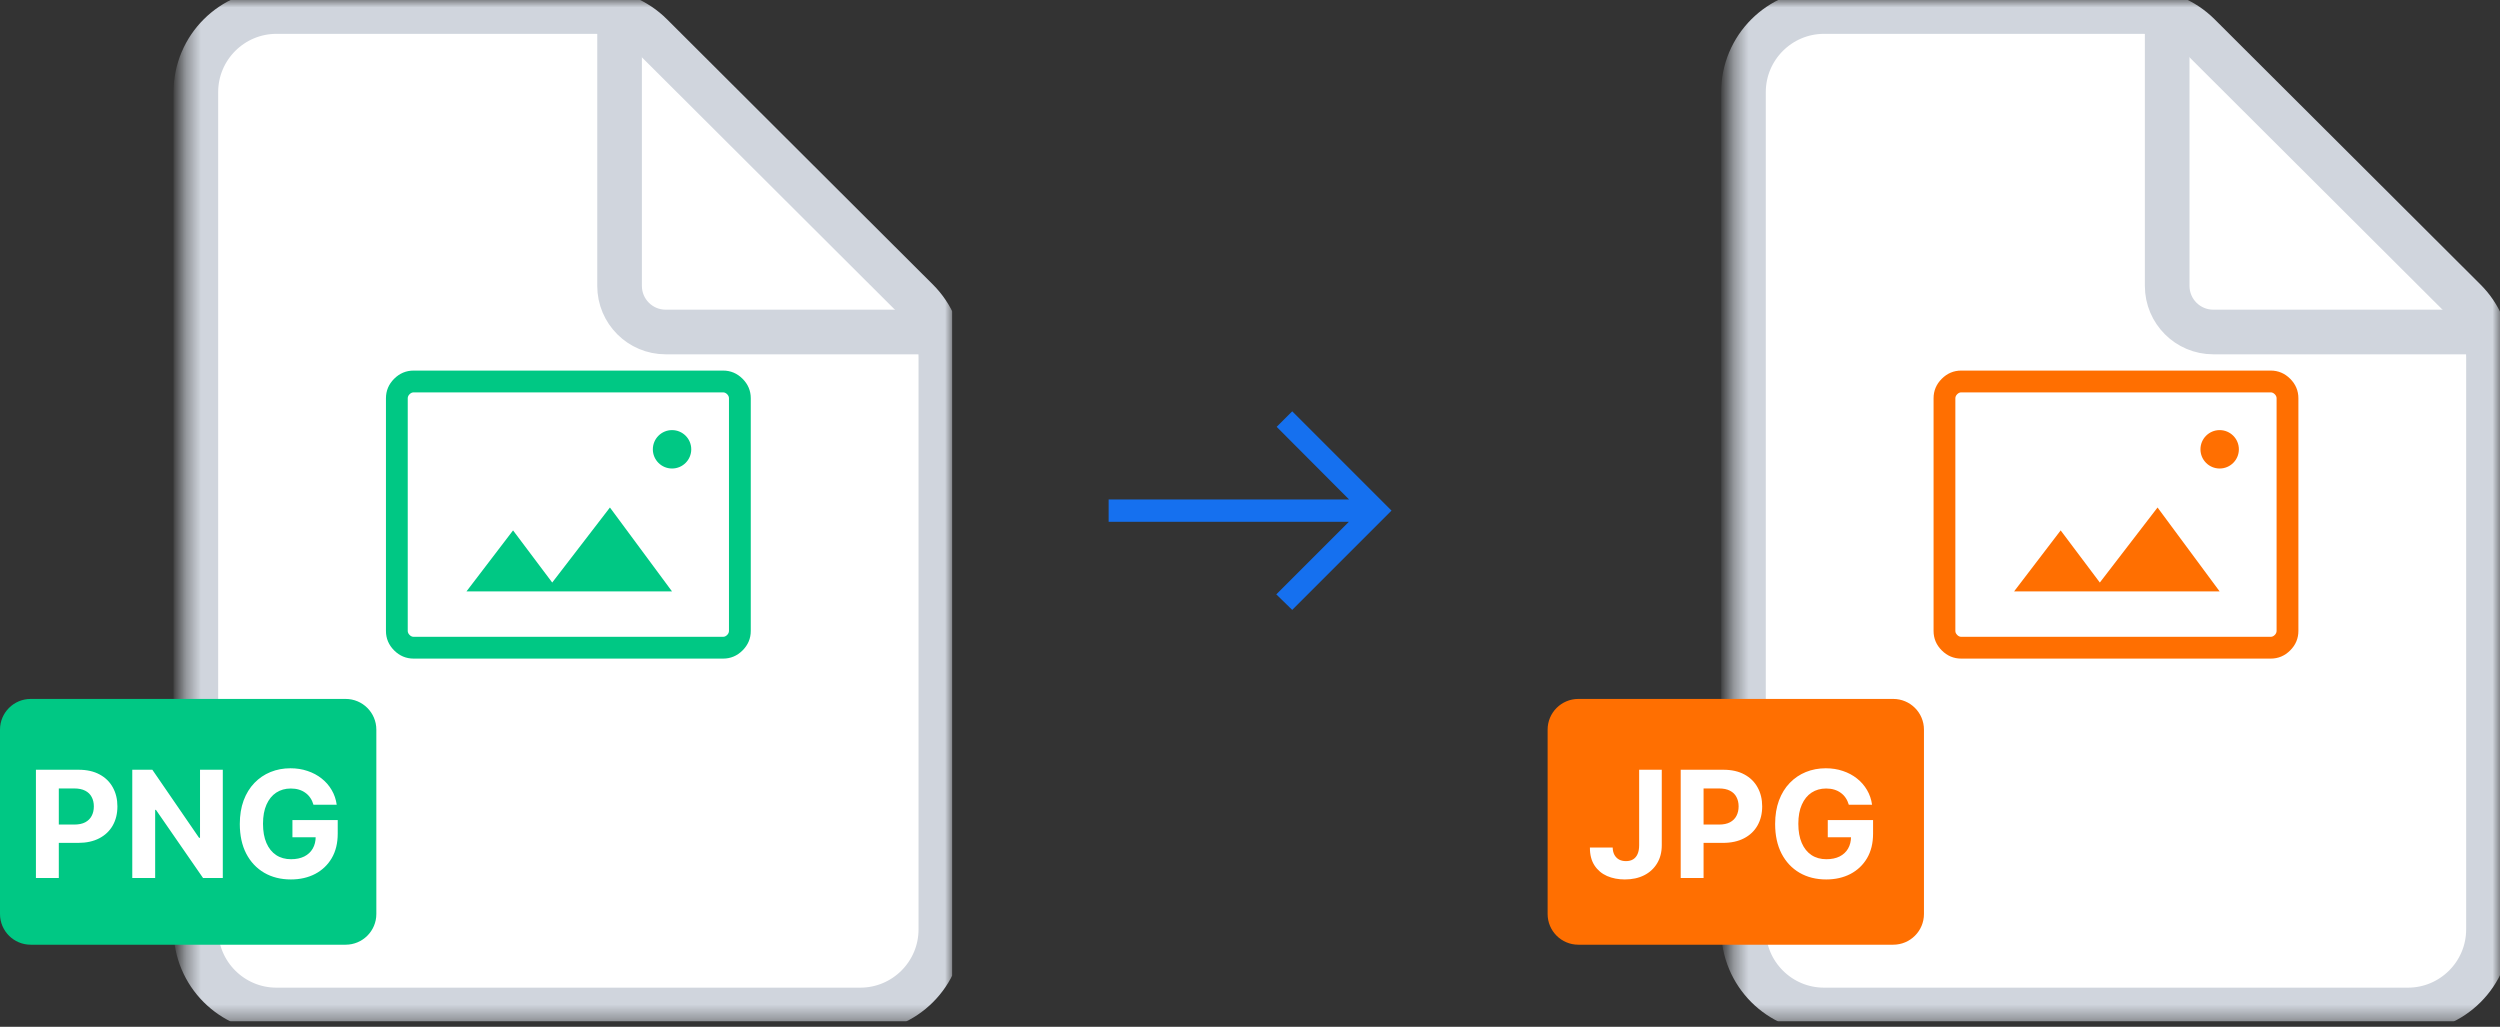
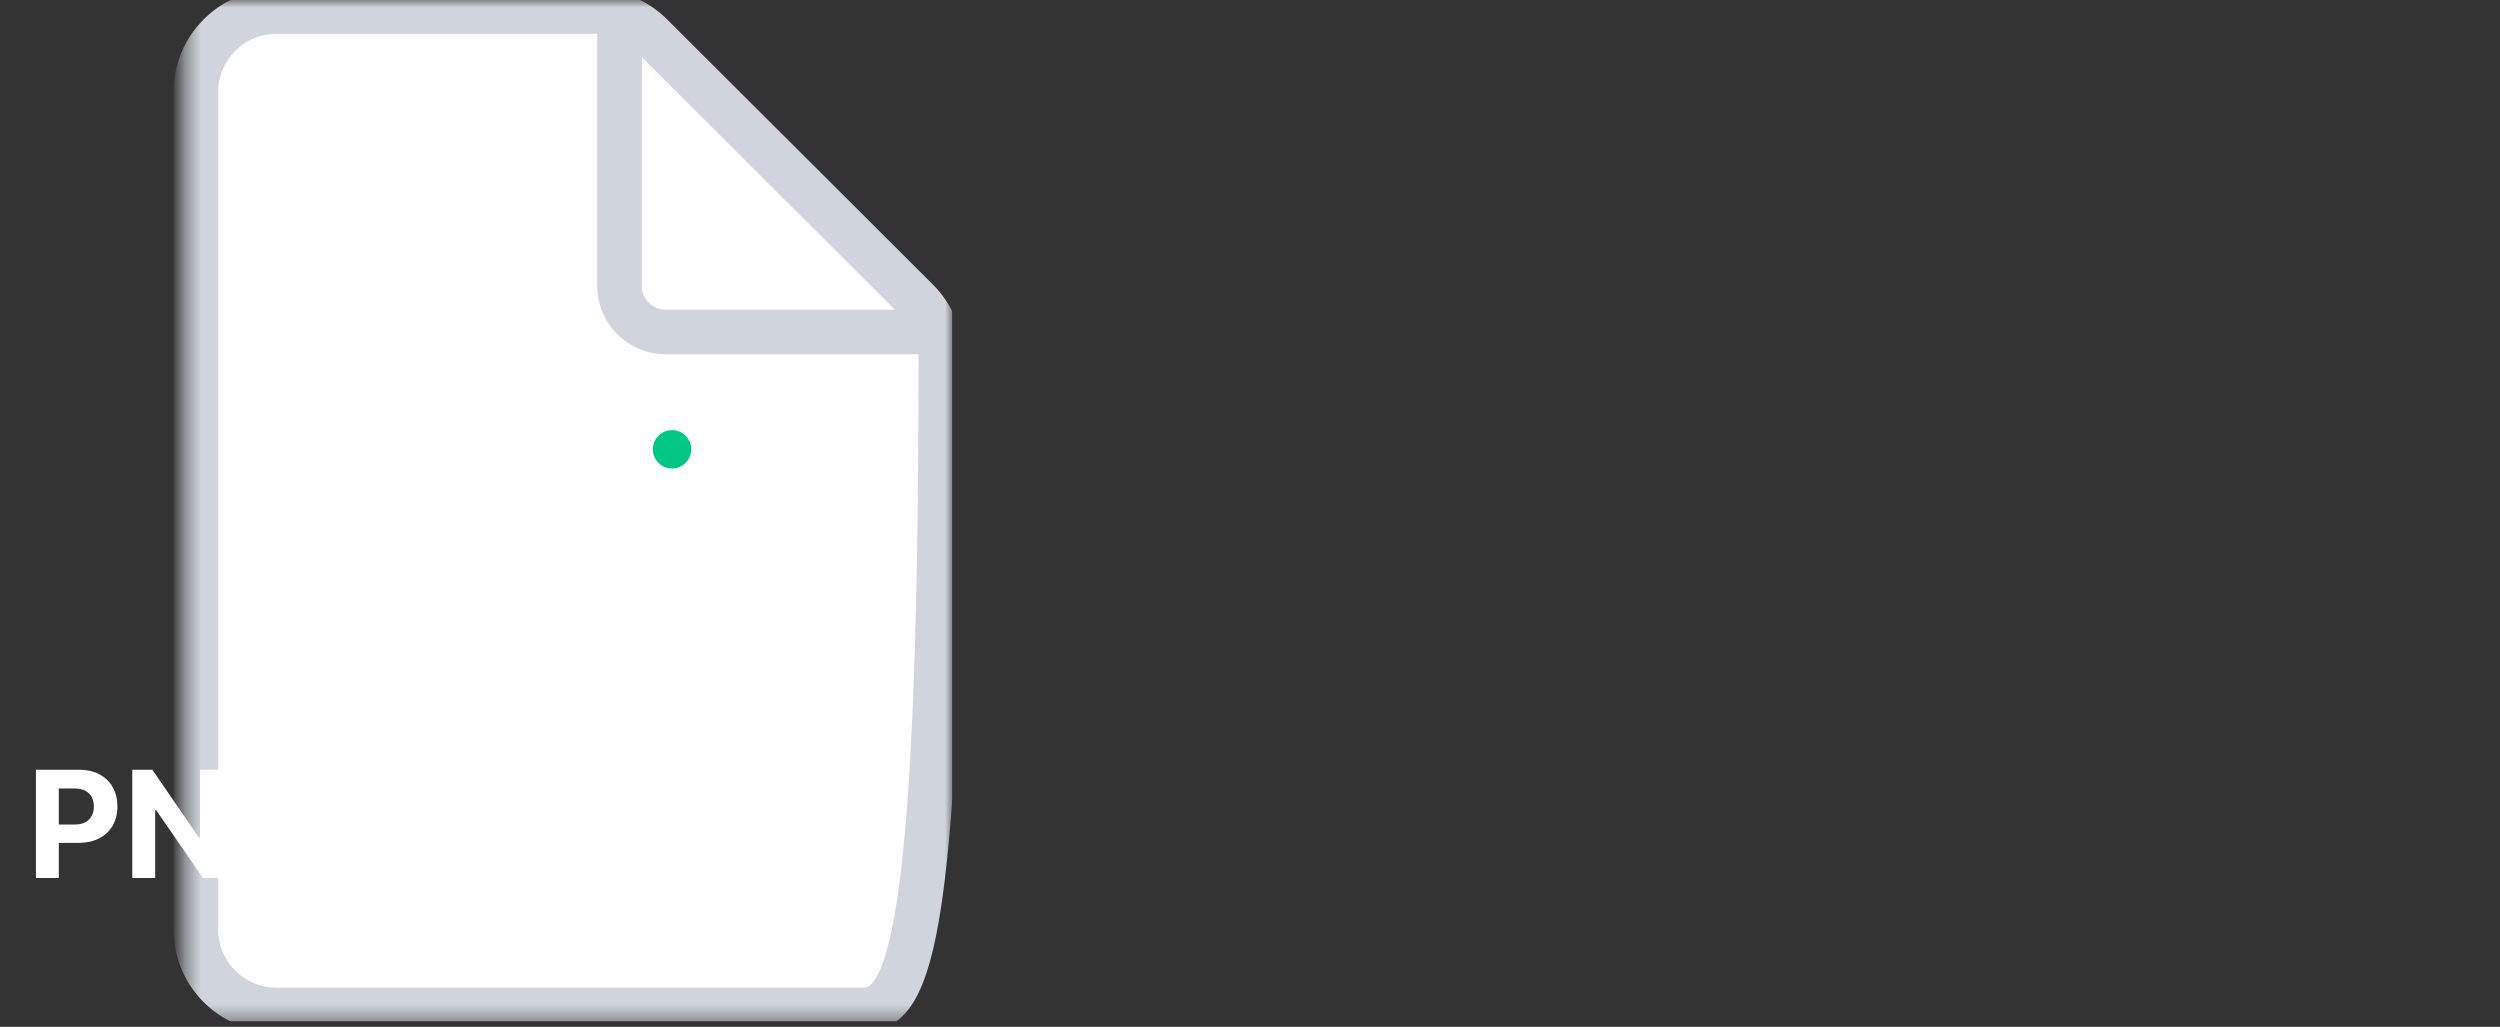
<svg xmlns="http://www.w3.org/2000/svg" width="168" height="69" viewBox="0 0 168 69" fill="none">
  <rect x="0" y="0" width="168" height="69" fill="#333333" stroke="none" />
  <g clip-path="url(#clip0_1640_5736)">
    <mask id="mask0_1640_5736" style="mask-type:luminance" maskUnits="userSpaceOnUse" x="12" y="0" width="52" height="69">
      <path d="M64 0H12.387V68.645H64V0Z" fill="white" />
    </mask>
    <g mask="url(#mask0_1640_5736)">
-       <path d="M57.806 67.871H18.581C15.588 67.871 13.161 65.445 13.161 62.452V6.194C13.161 3.201 15.588 0.774 18.581 0.774H39.934C41.368 0.774 42.745 1.344 43.761 2.357L61.633 20.185C62.653 21.202 63.226 22.582 63.226 24.022V62.452C63.226 65.445 60.799 67.871 57.806 67.871Z" fill="white" stroke="#D0D5DD" stroke-width="3" />
+       <path d="M57.806 67.871H18.581C15.588 67.871 13.161 65.445 13.161 62.452V6.194C13.161 3.201 15.588 0.774 18.581 0.774H39.934C41.368 0.774 42.745 1.344 43.761 2.357L61.633 20.185C62.653 21.202 63.226 22.582 63.226 24.022C63.226 65.445 60.799 67.871 57.806 67.871Z" fill="white" stroke="#D0D5DD" stroke-width="3" />
      <path d="M41.635 1.716V19.213C41.635 20.923 43.021 22.31 44.731 22.31H62.28" stroke="#D0D5DD" stroke-width="3" stroke-linecap="round" />
    </g>
    <mask id="mask1_1640_5736" style="mask-type:alpha" maskUnits="userSpaceOnUse" x="22" y="19" width="32" height="32">
      <path d="M53.678 19.097H22.71V50.064H53.678V19.097Z" fill="#B131BD" />
    </mask>
    <g mask="url(#mask1_1640_5736)">
-       <path d="M27.797 44.258C27.291 44.258 26.854 44.075 26.486 43.707C26.119 43.34 25.936 42.903 25.936 42.397V26.764C25.936 26.258 26.119 25.822 26.486 25.454C26.854 25.087 27.291 24.903 27.797 24.903H48.591C49.097 24.903 49.533 25.087 49.901 25.454C50.268 25.822 50.452 26.258 50.452 26.764V42.397C50.452 42.903 50.268 43.34 49.901 43.707C49.533 44.075 49.097 44.258 48.591 44.258H27.797ZM27.797 42.794H48.591C48.69 42.794 48.781 42.753 48.864 42.67C48.946 42.587 48.987 42.496 48.987 42.397V26.764C48.987 26.665 48.946 26.574 48.864 26.491C48.781 26.409 48.69 26.367 48.591 26.367H27.797C27.697 26.367 27.606 26.409 27.524 26.491C27.441 26.574 27.4 26.665 27.4 26.764V42.397C27.4 42.496 27.441 42.587 27.524 42.67C27.606 42.753 27.697 42.794 27.797 42.794ZM31.348 39.742H45.159L40.987 34.104L37.109 39.147L34.477 35.643L31.348 39.742Z" fill="#00C884" />
      <path d="M45.161 31.484C45.874 31.484 46.452 30.906 46.452 30.194C46.452 29.481 45.874 28.903 45.161 28.903C44.449 28.903 43.871 29.481 43.871 30.194C43.871 30.906 44.449 31.484 45.161 31.484Z" fill="#00C884" />
    </g>
-     <path d="M23.226 46.968H2.065C0.924 46.968 0 47.892 0 49.032V61.419C0 62.56 0.924 63.484 2.065 63.484H23.226C24.366 63.484 25.29 62.56 25.29 61.419V49.032C25.29 47.892 24.366 46.968 23.226 46.968Z" fill="#00C884" />
    <path d="M2.414 59V51.727H5.284C5.835 51.727 6.305 51.833 6.693 52.043C7.082 52.252 7.378 52.542 7.581 52.913C7.787 53.283 7.89 53.709 7.89 54.192C7.89 54.675 7.786 55.101 7.578 55.47C7.369 55.84 7.067 56.127 6.672 56.333C6.279 56.539 5.803 56.642 5.245 56.642H3.416V55.41H4.996C5.292 55.41 5.536 55.359 5.728 55.257C5.922 55.153 6.066 55.01 6.161 54.827C6.258 54.643 6.306 54.431 6.306 54.192C6.306 53.95 6.258 53.74 6.161 53.56C6.066 53.377 5.922 53.236 5.728 53.137C5.533 53.035 5.287 52.984 4.989 52.984H3.952V59H2.414ZM14.972 51.727V59H13.644L10.48 54.423H10.427V59H8.889V51.727H10.238L13.378 56.301H13.441V51.727H14.972ZM21.065 54.078C21.015 53.905 20.945 53.753 20.855 53.62C20.765 53.485 20.655 53.371 20.525 53.279C20.397 53.184 20.25 53.112 20.085 53.062C19.921 53.013 19.74 52.988 19.541 52.988C19.17 52.988 18.843 53.08 18.561 53.265C18.282 53.45 18.064 53.718 17.908 54.071C17.752 54.421 17.674 54.85 17.674 55.356C17.674 55.863 17.75 56.294 17.904 56.649C18.058 57.004 18.276 57.275 18.558 57.462C18.84 57.647 19.172 57.739 19.556 57.739C19.904 57.739 20.201 57.678 20.447 57.555C20.696 57.429 20.885 57.253 21.015 57.026C21.148 56.798 21.214 56.53 21.214 56.219L21.526 56.266H19.651V55.108H22.695V56.024C22.695 56.663 22.56 57.213 22.29 57.672C22.02 58.129 21.648 58.481 21.175 58.73C20.701 58.976 20.159 59.099 19.549 59.099C18.867 59.099 18.268 58.949 17.752 58.648C17.236 58.345 16.833 57.916 16.544 57.359C16.258 56.801 16.115 56.138 16.115 55.371C16.115 54.781 16.2 54.256 16.37 53.794C16.543 53.33 16.785 52.937 17.095 52.615C17.405 52.293 17.766 52.048 18.178 51.88C18.59 51.712 19.036 51.628 19.517 51.628C19.928 51.628 20.312 51.688 20.667 51.809C21.022 51.927 21.337 52.095 21.612 52.313C21.889 52.531 22.115 52.79 22.29 53.091C22.465 53.389 22.578 53.718 22.627 54.078H21.065Z" fill="white" />
  </g>
  <mask id="mask2_1640_5736" style="mask-type:alpha" maskUnits="userSpaceOnUse" x="72" y="22" width="24" height="25">
-     <rect x="72" y="22.323" width="24" height="24" fill="#D9D9D9" />
-   </mask>
+     </mask>
  <g mask="url(#mask2_1640_5736)">
    <path d="M86.837 40.986L85.767 39.942L90.646 35.063H74.5V33.563H90.656L85.792 28.684L86.837 27.64L93.51 34.313L86.837 40.986Z" fill="#1570EF" />
  </g>
  <g clip-path="url(#clip1_1640_5736)">
    <mask id="mask3_1640_5736" style="mask-type:luminance" maskUnits="userSpaceOnUse" x="116" y="0" width="52" height="69">
      <path d="M168 0H116.387V68.645H168V0Z" fill="white" />
    </mask>
    <g mask="url(#mask3_1640_5736)">
      <path d="M161.806 67.871H122.58C119.587 67.871 117.161 65.445 117.161 62.452V6.194C117.161 3.201 119.587 0.774 122.58 0.774H143.934C145.369 0.774 146.745 1.344 147.761 2.357L165.633 20.185C166.653 21.202 167.226 22.582 167.226 24.022V62.452C167.226 65.445 164.799 67.871 161.806 67.871Z" fill="white" stroke="#D0D5DD" stroke-width="3" />
      <path d="M145.635 1.716V19.213C145.635 20.923 147.021 22.31 148.732 22.31H166.28" stroke="#D0D5DD" stroke-width="3" stroke-linecap="round" />
    </g>
    <mask id="mask4_1640_5736" style="mask-type:alpha" maskUnits="userSpaceOnUse" x="126" y="19" width="32" height="32">
      <path d="M157.678 19.097H126.71V50.064H157.678V19.097Z" fill="#B131BD" />
    </mask>
    <g mask="url(#mask4_1640_5736)">
      <path d="M131.797 44.258C131.29 44.258 130.854 44.075 130.487 43.707C130.119 43.34 129.936 42.903 129.936 42.397V26.764C129.936 26.258 130.119 25.822 130.487 25.454C130.854 25.087 131.29 24.903 131.797 24.903H152.591C153.097 24.903 153.533 25.087 153.901 25.454C154.268 25.822 154.452 26.258 154.452 26.764V42.397C154.452 42.903 154.268 43.34 153.901 43.707C153.533 44.075 153.097 44.258 152.591 44.258H131.797ZM131.797 42.794H152.591C152.69 42.794 152.781 42.753 152.864 42.67C152.946 42.587 152.987 42.496 152.987 42.397V26.764C152.987 26.665 152.946 26.574 152.864 26.491C152.781 26.409 152.69 26.367 152.591 26.367H131.797C131.697 26.367 131.606 26.409 131.524 26.491C131.441 26.574 131.4 26.665 131.4 26.764V42.397C131.4 42.496 131.441 42.587 131.524 42.67C131.606 42.753 131.697 42.794 131.797 42.794ZM135.347 39.742H149.159L144.987 34.104L141.109 39.147L138.477 35.643L135.347 39.742Z" fill="#FF6F01" />
      <path d="M149.161 31.484C149.874 31.484 150.452 30.906 150.452 30.194C150.452 29.481 149.874 28.903 149.161 28.903C148.449 28.903 147.871 29.481 147.871 30.194C147.871 30.906 148.449 31.484 149.161 31.484Z" fill="#FF6F01" />
    </g>
    <path d="M127.226 46.968H106.065C104.924 46.968 104 47.892 104 49.032V61.419C104 62.56 104.924 63.484 106.065 63.484H127.226C128.366 63.484 129.29 62.56 129.29 61.419V49.032C129.29 47.892 128.366 46.968 127.226 46.968Z" fill="#FF6F01" />
    <path d="M110.151 51.727H111.671V56.798C111.671 57.267 111.566 57.674 111.355 58.02C111.147 58.365 110.857 58.632 110.485 58.819C110.114 59.006 109.682 59.099 109.189 59.099C108.751 59.099 108.353 59.023 107.996 58.869C107.641 58.712 107.359 58.476 107.151 58.158C106.942 57.839 106.839 57.438 106.842 56.955H108.372C108.377 57.146 108.416 57.311 108.49 57.448C108.565 57.583 108.668 57.687 108.798 57.761C108.931 57.832 109.087 57.867 109.267 57.867C109.457 57.867 109.616 57.827 109.747 57.746C109.879 57.664 109.98 57.543 110.048 57.384C110.117 57.226 110.151 57.03 110.151 56.798V51.727ZM112.943 59V51.727H115.812C116.364 51.727 116.834 51.833 117.222 52.043C117.61 52.252 117.906 52.542 118.11 52.913C118.316 53.283 118.419 53.709 118.419 54.192C118.419 54.675 118.314 55.101 118.106 55.47C117.898 55.84 117.596 56.127 117.2 56.333C116.807 56.539 116.332 56.642 115.773 56.642H113.944V55.41H115.524C115.82 55.41 116.064 55.359 116.256 55.257C116.45 55.153 116.594 55.01 116.689 54.827C116.786 54.643 116.835 54.431 116.835 54.192C116.835 53.95 116.786 53.74 116.689 53.56C116.594 53.377 116.45 53.236 116.256 53.137C116.062 53.035 115.816 52.984 115.517 52.984H114.48V59H112.943ZM124.24 54.078C124.19 53.905 124.12 53.753 124.03 53.62C123.94 53.485 123.83 53.371 123.7 53.279C123.572 53.184 123.425 53.112 123.26 53.062C123.096 53.013 122.915 52.988 122.716 52.988C122.345 52.988 122.018 53.08 121.736 53.265C121.457 53.45 121.239 53.718 121.083 54.071C120.926 54.421 120.848 54.85 120.848 55.356C120.848 55.863 120.925 56.294 121.079 56.649C121.233 57.004 121.451 57.275 121.733 57.462C122.014 57.647 122.347 57.739 122.73 57.739C123.078 57.739 123.376 57.678 123.622 57.555C123.87 57.429 124.06 57.253 124.19 57.026C124.323 56.798 124.389 56.53 124.389 56.219L124.701 56.266H122.826V55.108H125.87V56.024C125.87 56.663 125.735 57.213 125.465 57.672C125.195 58.129 124.823 58.481 124.35 58.73C123.876 58.976 123.334 59.099 122.723 59.099C122.042 59.099 121.443 58.949 120.926 58.648C120.41 58.345 120.008 57.916 119.719 57.359C119.433 56.801 119.289 56.138 119.289 55.371C119.289 54.781 119.375 54.256 119.545 53.794C119.718 53.33 119.959 52.937 120.27 52.615C120.58 52.293 120.941 52.048 121.353 51.88C121.765 51.712 122.211 51.628 122.691 51.628C123.103 51.628 123.487 51.688 123.842 51.809C124.197 51.927 124.512 52.095 124.787 52.313C125.064 52.531 125.29 52.79 125.465 53.091C125.64 53.389 125.752 53.718 125.802 54.078H124.24Z" fill="white" />
  </g>
  <defs>
    <clipPath id="clip0_1640_5736">
      <rect width="64" height="68.645" fill="white" />
    </clipPath>
    <clipPath id="clip1_1640_5736">
-       <rect width="64" height="68.645" fill="white" transform="translate(104)" />
-     </clipPath>
+       </clipPath>
  </defs>
</svg>